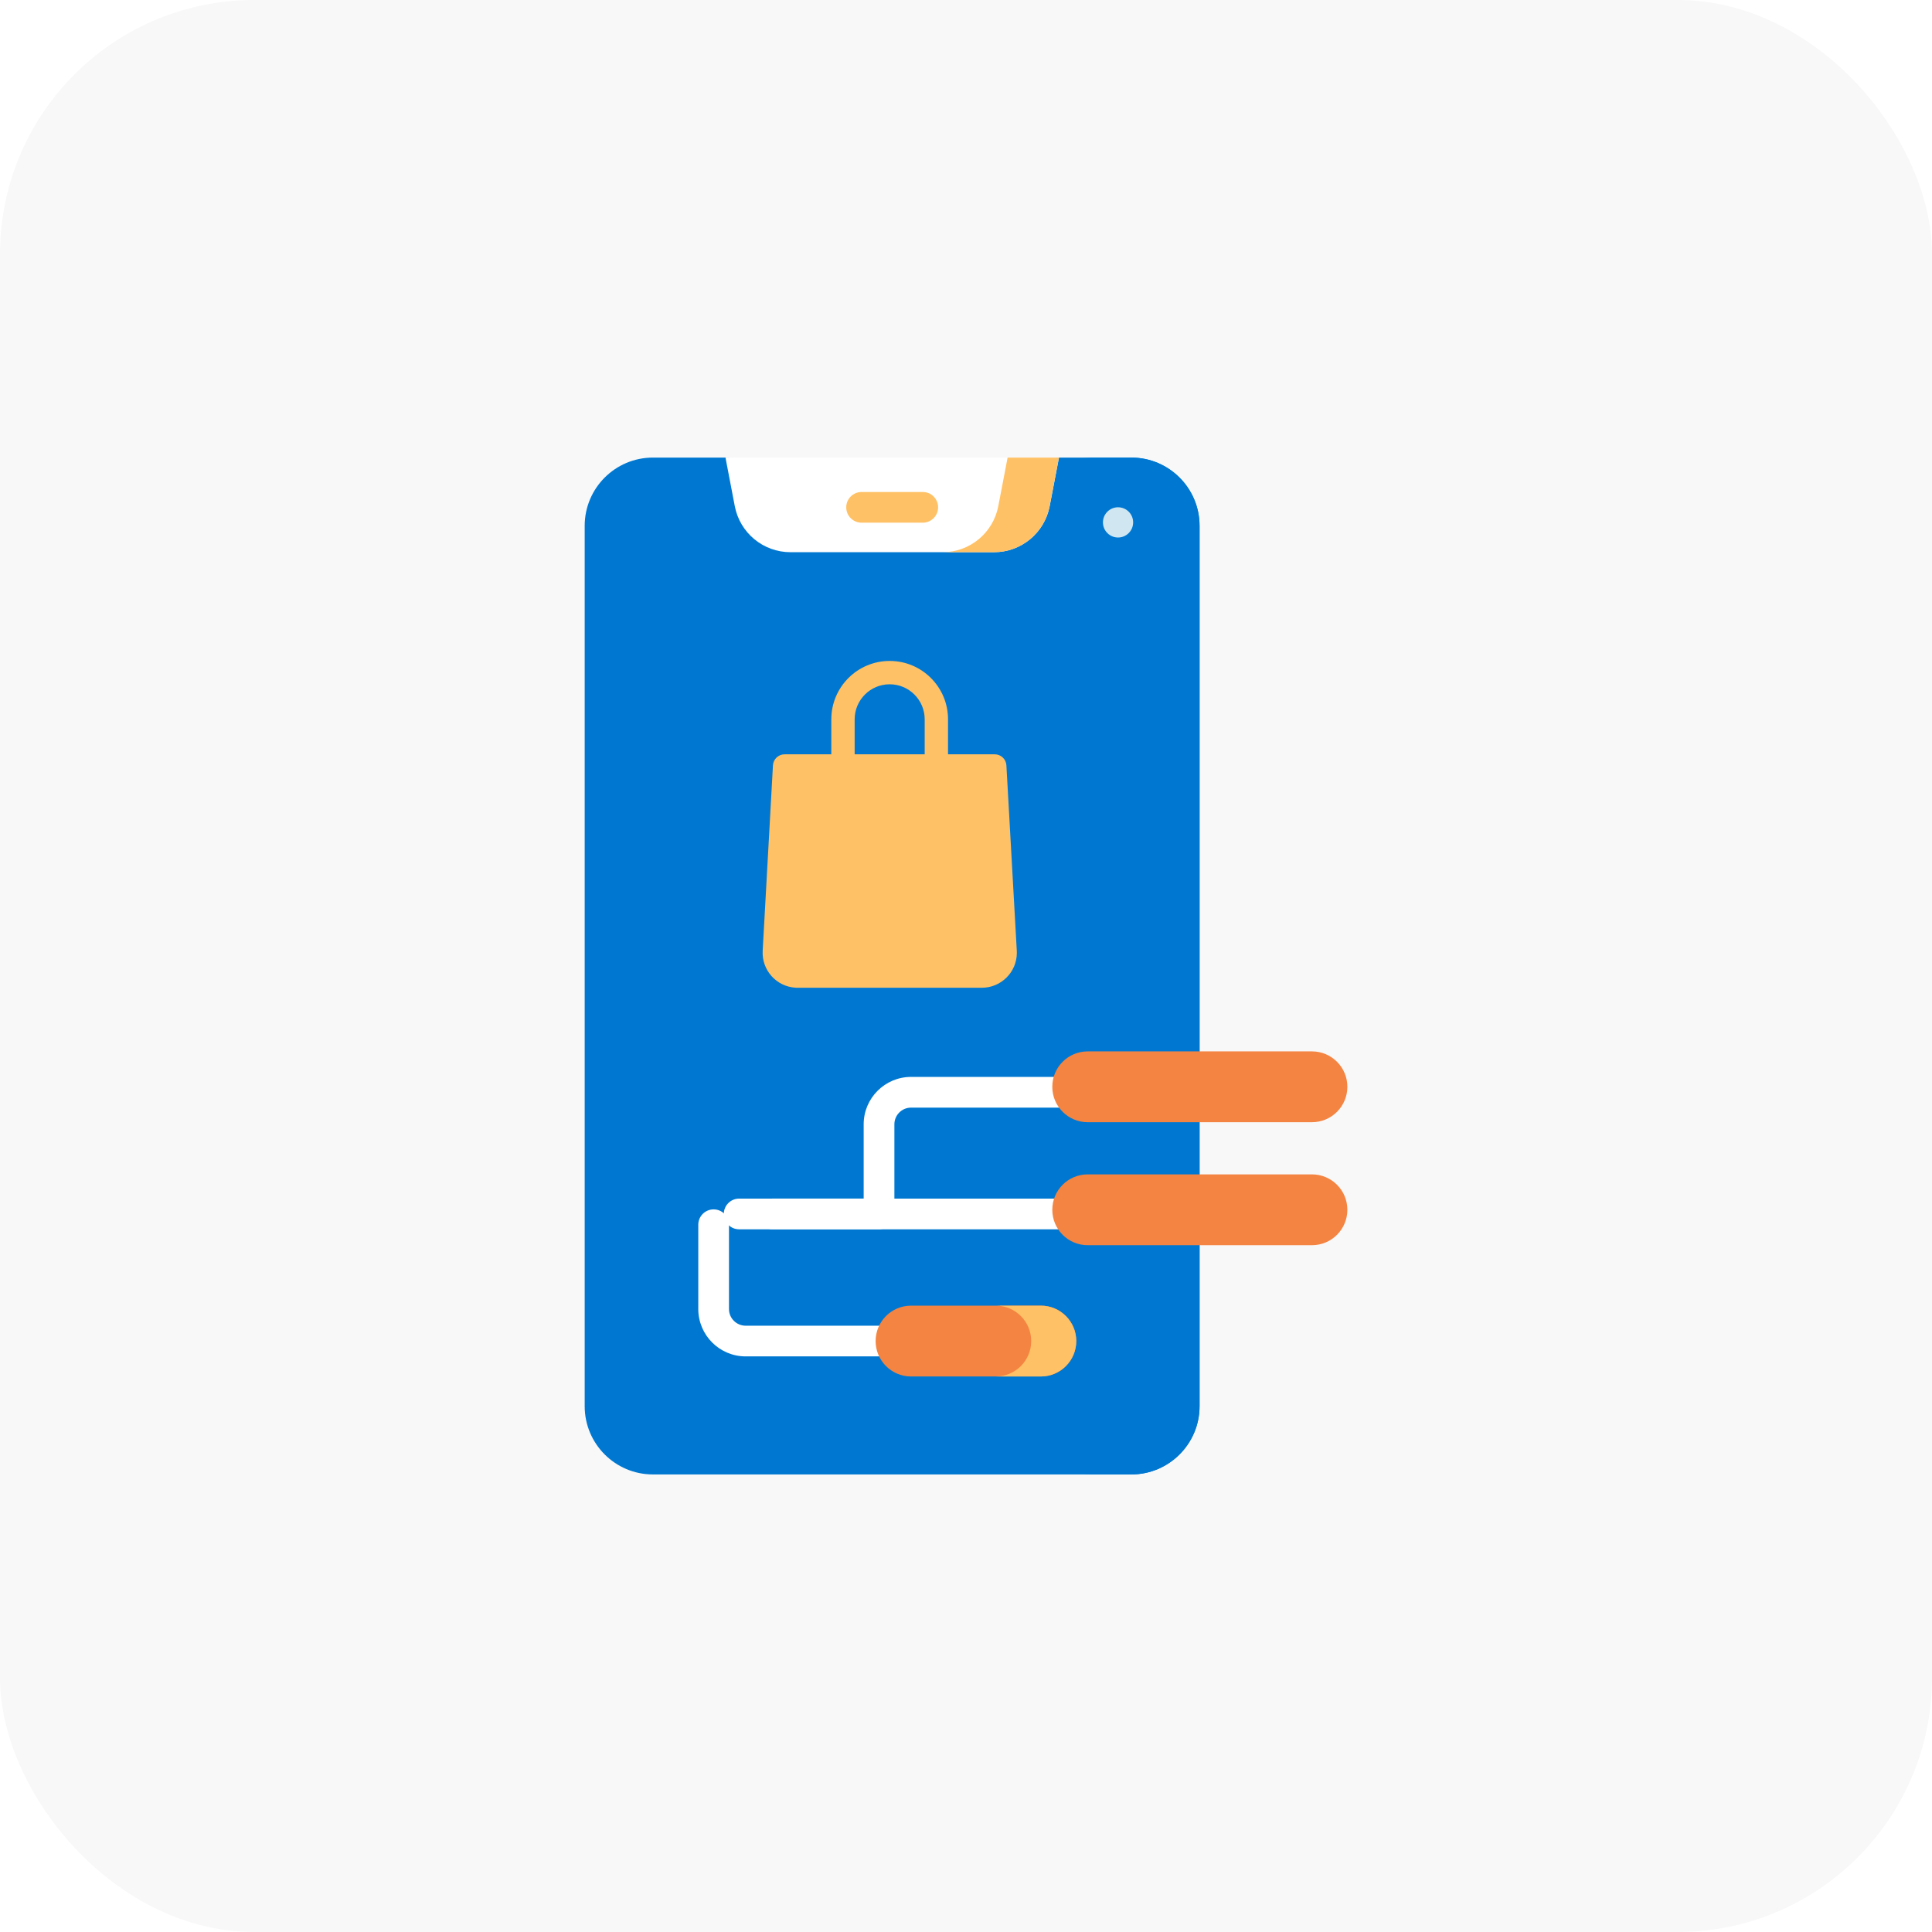
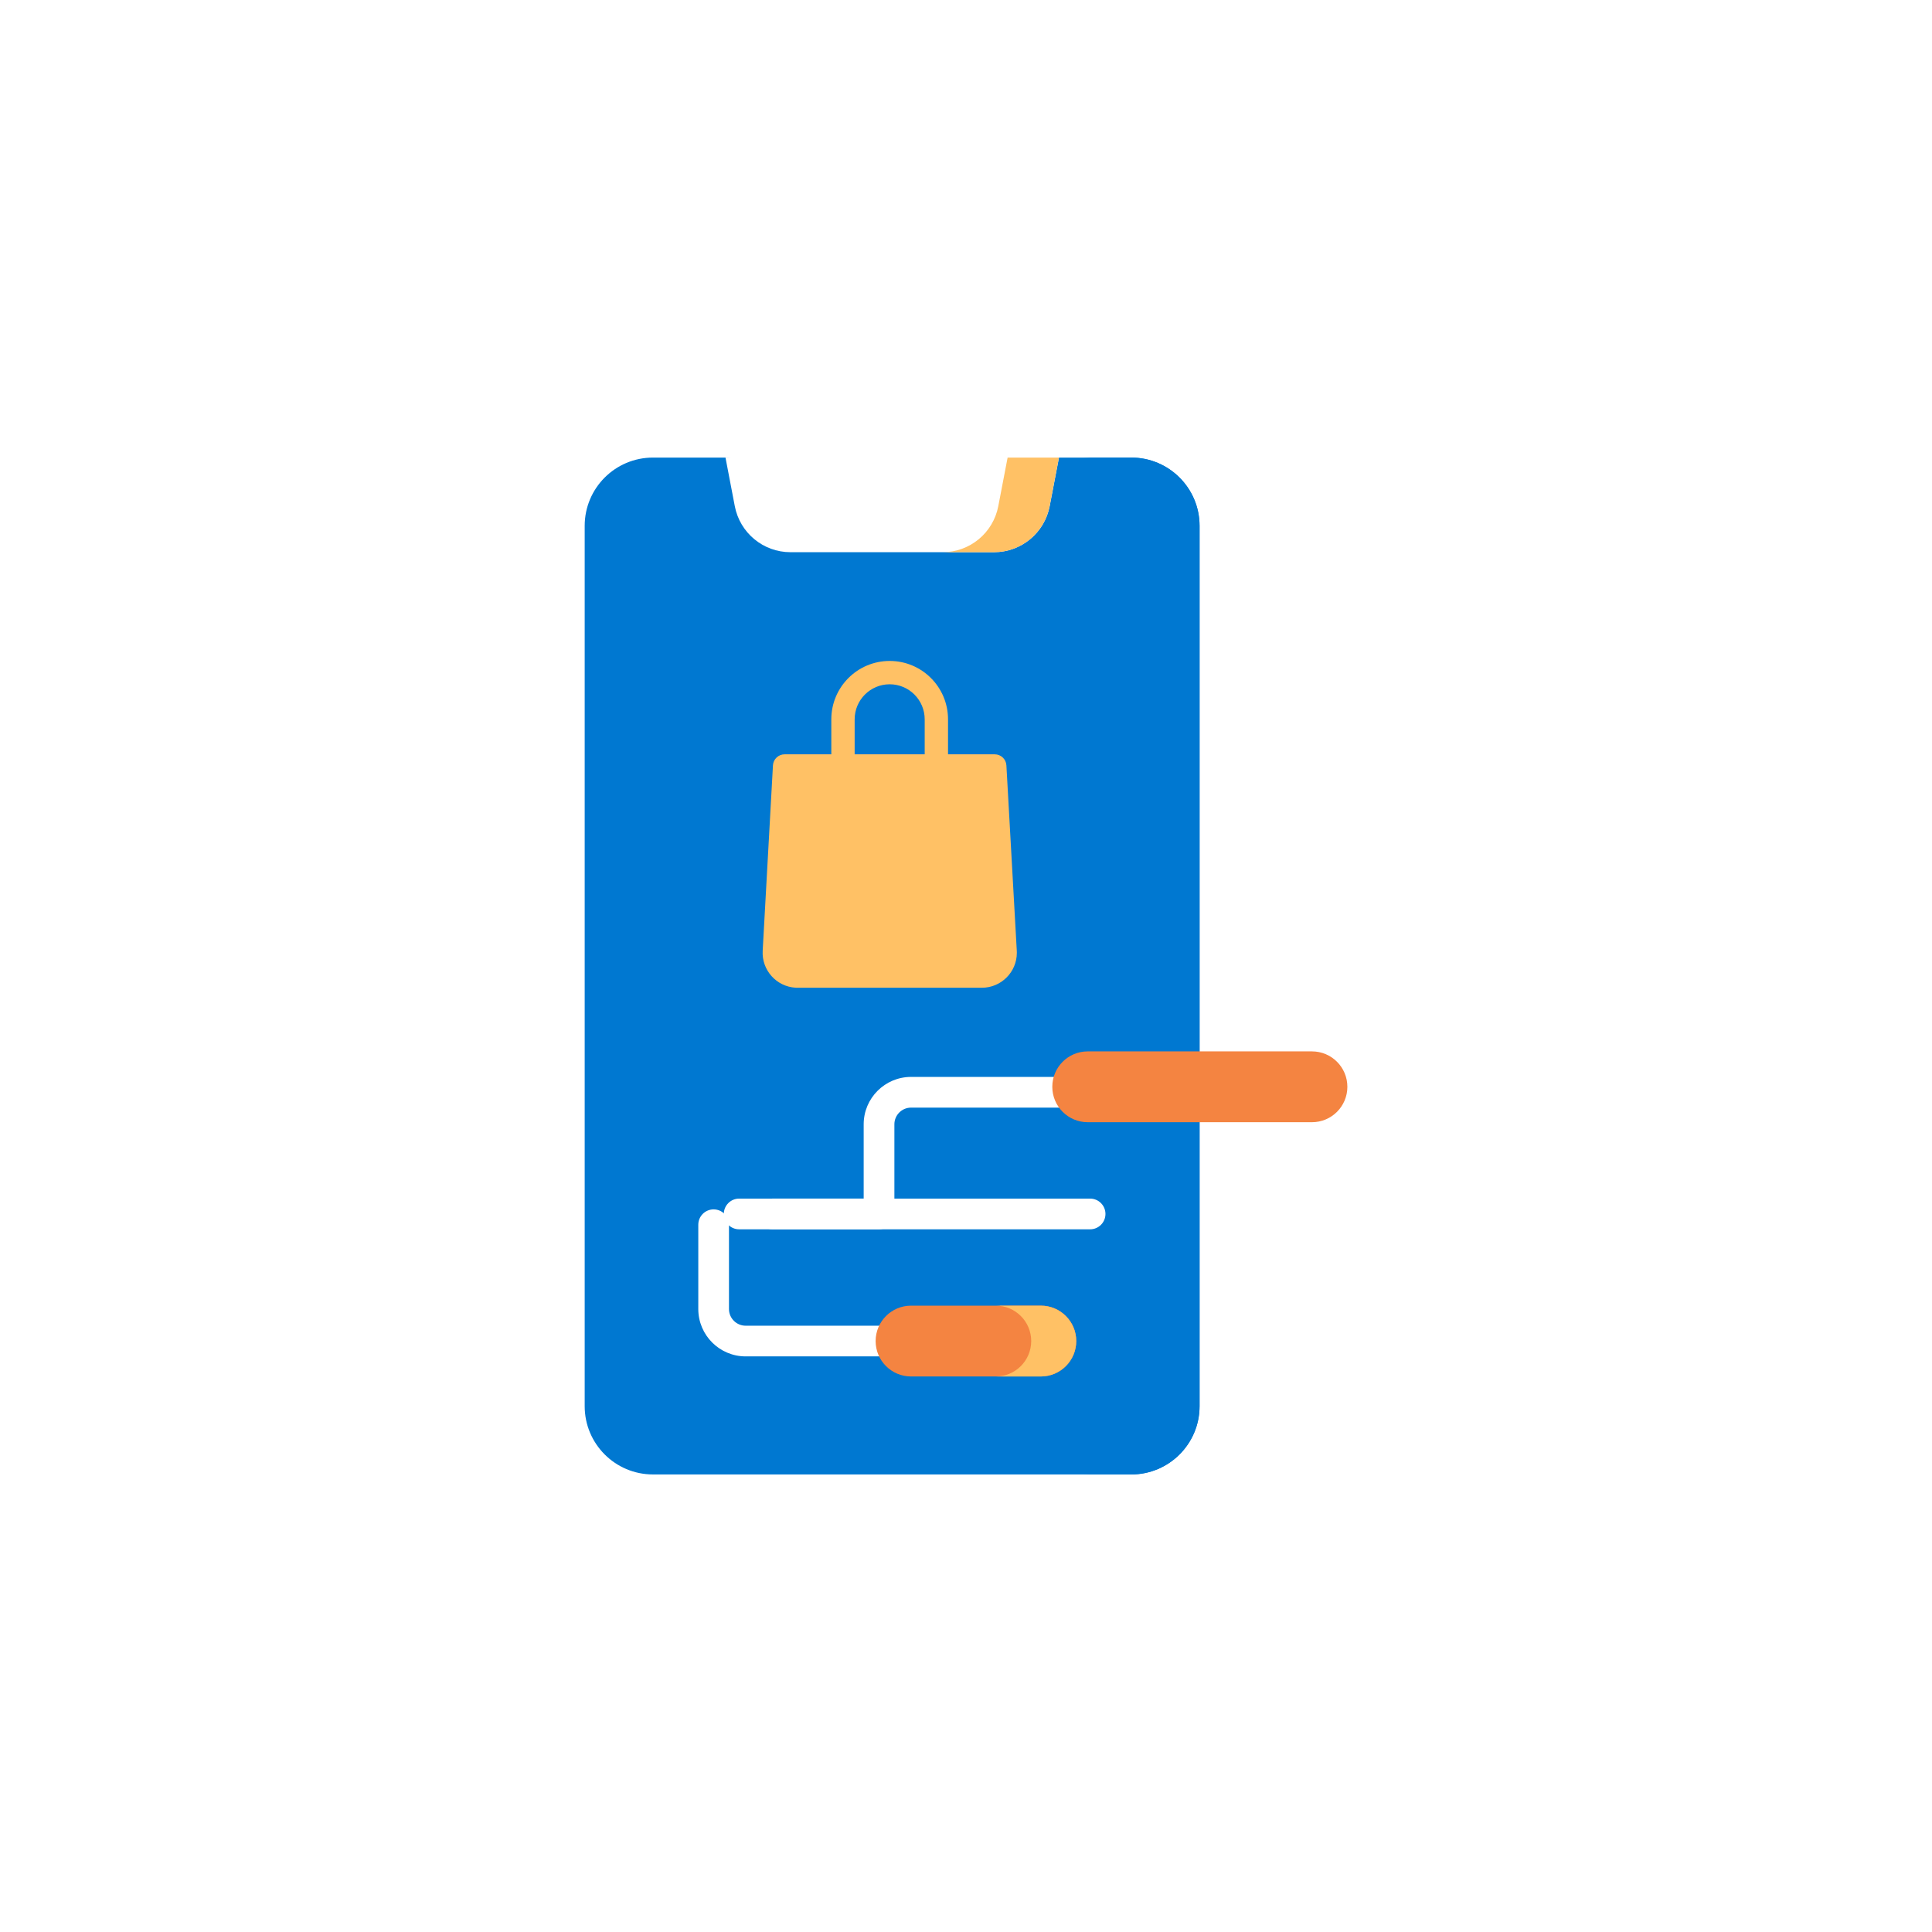
<svg xmlns="http://www.w3.org/2000/svg" width="76" height="76" viewBox="0 0 76 76" fill="none">
  <rect width="76" height="76" fill="white" />
-   <rect width="76" height="76" rx="10" fill="#F8F8F8" />
  <path d="M47.189 20.686V55.315C47.189 56.798 45.986 58.001 44.503 58.001H25.686C24.202 58.001 23 56.798 23 55.315V20.686C23 19.202 24.202 18 25.686 18H28.535L35.291 18.832L41.654 18H44.503C45.986 18 47.189 19.202 47.189 20.686V20.686Z" fill="#0078d1" />
  <path d="M34.579 48.356H30.381C30.047 48.356 29.777 48.086 29.777 47.753C29.777 47.419 30.047 47.149 30.381 47.149H33.975V44.226C33.975 43.199 34.811 42.363 35.839 42.363H42.88C43.213 42.363 43.483 42.633 43.483 42.967C43.483 43.3 43.213 43.571 42.88 43.571H35.839C35.477 43.571 35.183 43.865 35.183 44.226V47.753C35.183 48.086 34.913 48.356 34.579 48.356V48.356Z" fill="white" />
  <path d="M42.882 48.358H29.076C28.743 48.358 28.473 48.087 28.473 47.754C28.473 47.421 28.743 47.15 29.076 47.15H42.882C43.216 47.15 43.486 47.421 43.486 47.754C43.486 48.087 43.216 48.358 42.882 48.358Z" fill="white" />
-   <path d="M35.095 53.357H29.332C28.305 53.357 27.469 52.522 27.469 51.494V48.178C27.469 47.844 27.739 47.574 28.072 47.574C28.406 47.574 28.676 47.844 28.676 48.178V51.494C28.676 51.856 28.97 52.15 29.332 52.15H35.095C35.428 52.15 35.699 52.42 35.699 52.754C35.699 53.087 35.428 53.357 35.095 53.357Z" fill="white" />
+   <path d="M35.095 53.357H29.332C28.305 53.357 27.469 52.522 27.469 51.494V48.178C27.469 47.844 27.739 47.574 28.072 47.574C28.406 47.574 28.676 47.844 28.676 48.178V51.494C28.676 51.856 28.97 52.15 29.332 52.15H35.095C35.699 53.087 35.428 53.357 35.095 53.357Z" fill="white" />
  <path d="M44.5 18H42.5C43.983 18 45.186 19.202 45.186 20.686V55.315C45.186 56.798 43.983 58.001 42.5 58.001H44.5C45.983 58.001 47.186 56.798 47.186 55.315V20.686C47.186 19.202 45.983 18 44.5 18V18Z" fill="#0078d1" />
  <path d="M41.658 18L41.292 19.912C41.09 20.963 40.172 21.722 39.103 21.722H31.094C30.025 21.722 29.107 20.963 28.905 19.912L28.539 18H41.658Z" fill="white" />
  <path d="M39.637 18L39.27 19.912C39.069 20.963 38.151 21.722 37.082 21.722H39.101C40.17 21.722 41.088 20.963 41.289 19.912L41.656 18H39.637Z" fill="#FFC165" />
  <path d="M51.609 44.145H42.787C42.018 44.145 41.395 43.521 41.395 42.752C41.395 41.983 42.018 41.359 42.787 41.359H51.609C52.379 41.359 53.002 41.983 53.002 42.752C53.002 43.521 52.379 44.145 51.609 44.145Z" fill="#F48441" />
-   <path d="M51.609 48.983H42.787C42.018 48.983 41.395 48.359 41.395 47.59C41.395 46.821 42.018 46.197 42.787 46.197H51.609C52.379 46.197 53.002 46.821 53.002 47.59C53.002 48.359 52.379 48.983 51.609 48.983Z" fill="#F48441" />
  <path d="M40.946 54.147H35.838C35.069 54.147 34.445 53.523 34.445 52.754C34.445 51.985 35.069 51.361 35.838 51.361H40.946C41.715 51.361 42.338 51.985 42.338 52.754C42.338 53.523 41.715 54.147 40.946 54.147Z" fill="#F48441" />
  <path d="M40.944 51.361H39.172C39.941 51.361 40.565 51.985 40.565 52.754C40.565 53.523 39.941 54.147 39.172 54.147H40.944C41.713 54.147 42.337 53.523 42.337 52.754C42.337 51.985 41.713 51.361 40.944 51.361Z" fill="#FFC165" />
-   <path d="M36.299 20.561H33.893C33.559 20.561 33.289 20.291 33.289 19.957C33.289 19.624 33.559 19.354 33.893 19.354H36.299C36.632 19.354 36.903 19.624 36.903 19.957C36.903 20.291 36.632 20.561 36.299 20.561Z" fill="#FFC165" />
-   <path d="M43.981 21.144C44.309 21.144 44.575 20.878 44.575 20.549C44.575 20.221 44.309 19.955 43.981 19.955C43.653 19.955 43.387 20.221 43.387 20.549C43.387 20.878 43.653 21.144 43.981 21.144Z" fill="#D0E7F2" />
  <path d="M39.589 30.105C39.575 29.862 39.373 29.673 39.13 29.673H37.293V28.296C37.293 27.028 36.266 26 34.998 26C33.73 26 32.702 27.028 32.702 28.296V29.673H30.865C30.622 29.673 30.421 29.862 30.406 30.105L30.002 37.401C29.959 38.16 30.54 38.811 31.299 38.854C31.326 38.855 31.353 38.856 31.38 38.856H38.62C39.381 38.857 39.999 38.242 40 37.481C40 37.454 39.999 37.427 39.998 37.401L39.589 30.105ZM33.62 28.296C33.62 27.535 34.237 26.918 34.998 26.918C35.758 26.918 36.375 27.535 36.375 28.296V29.673H33.62V28.296Z" fill="#FFC165" />
</svg>